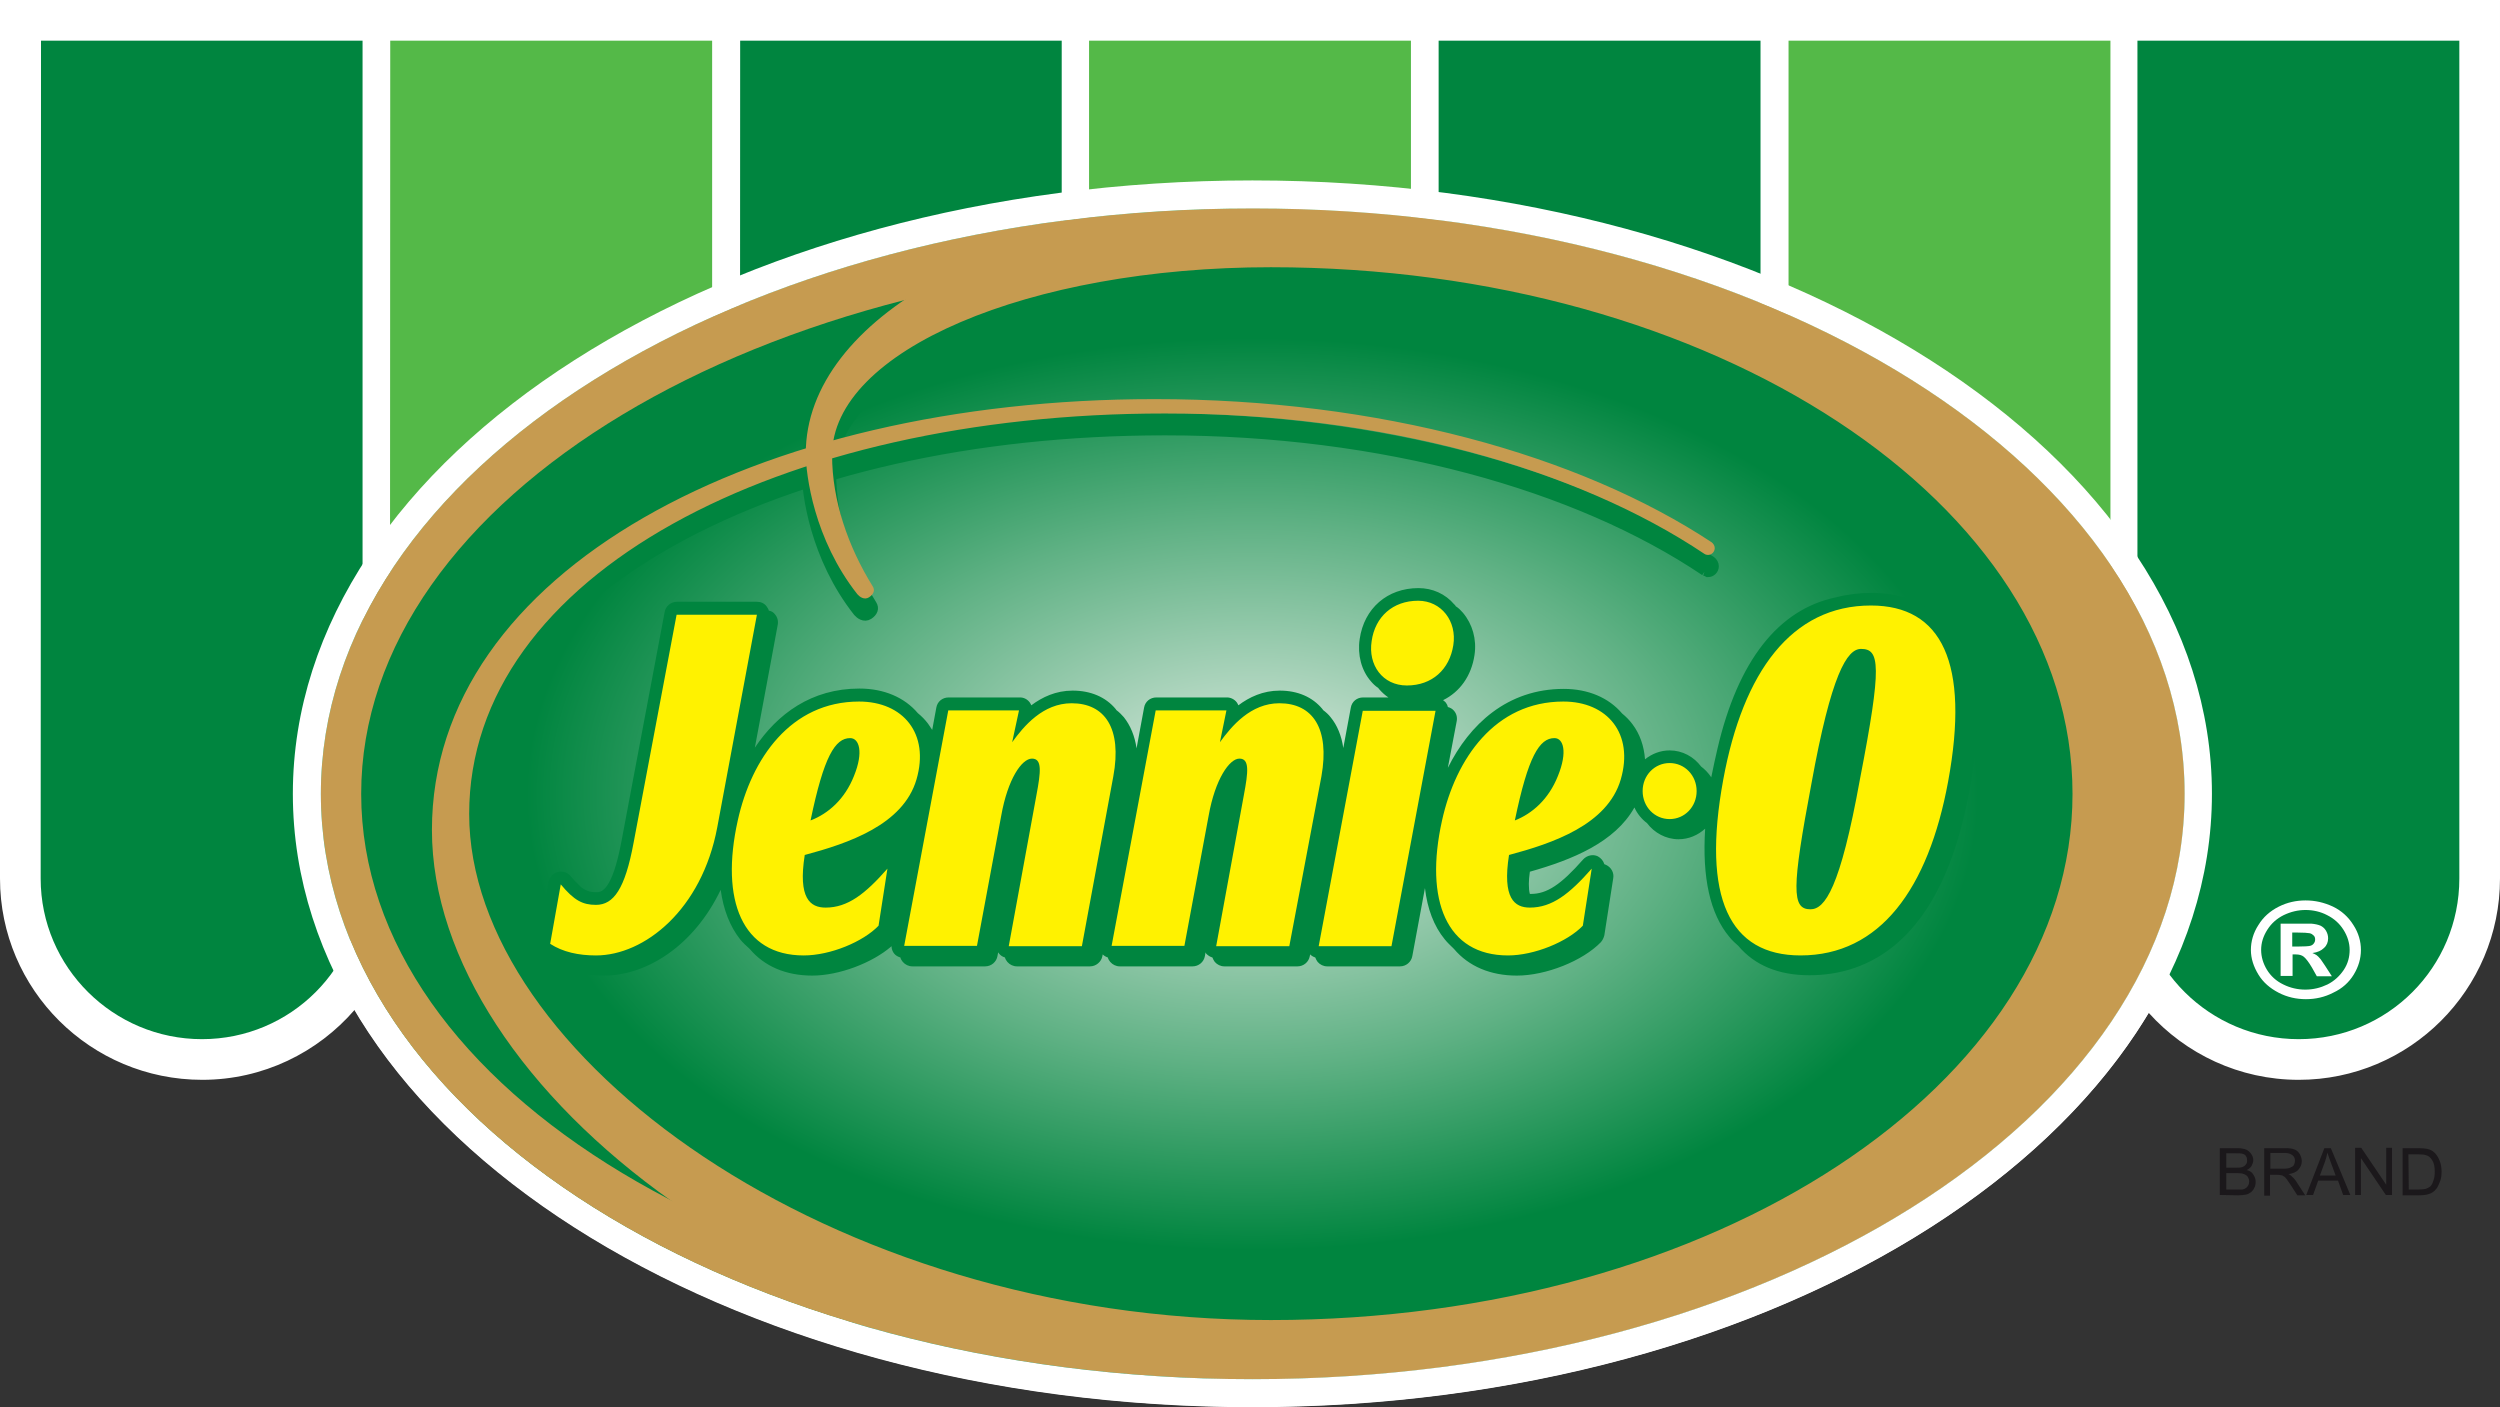
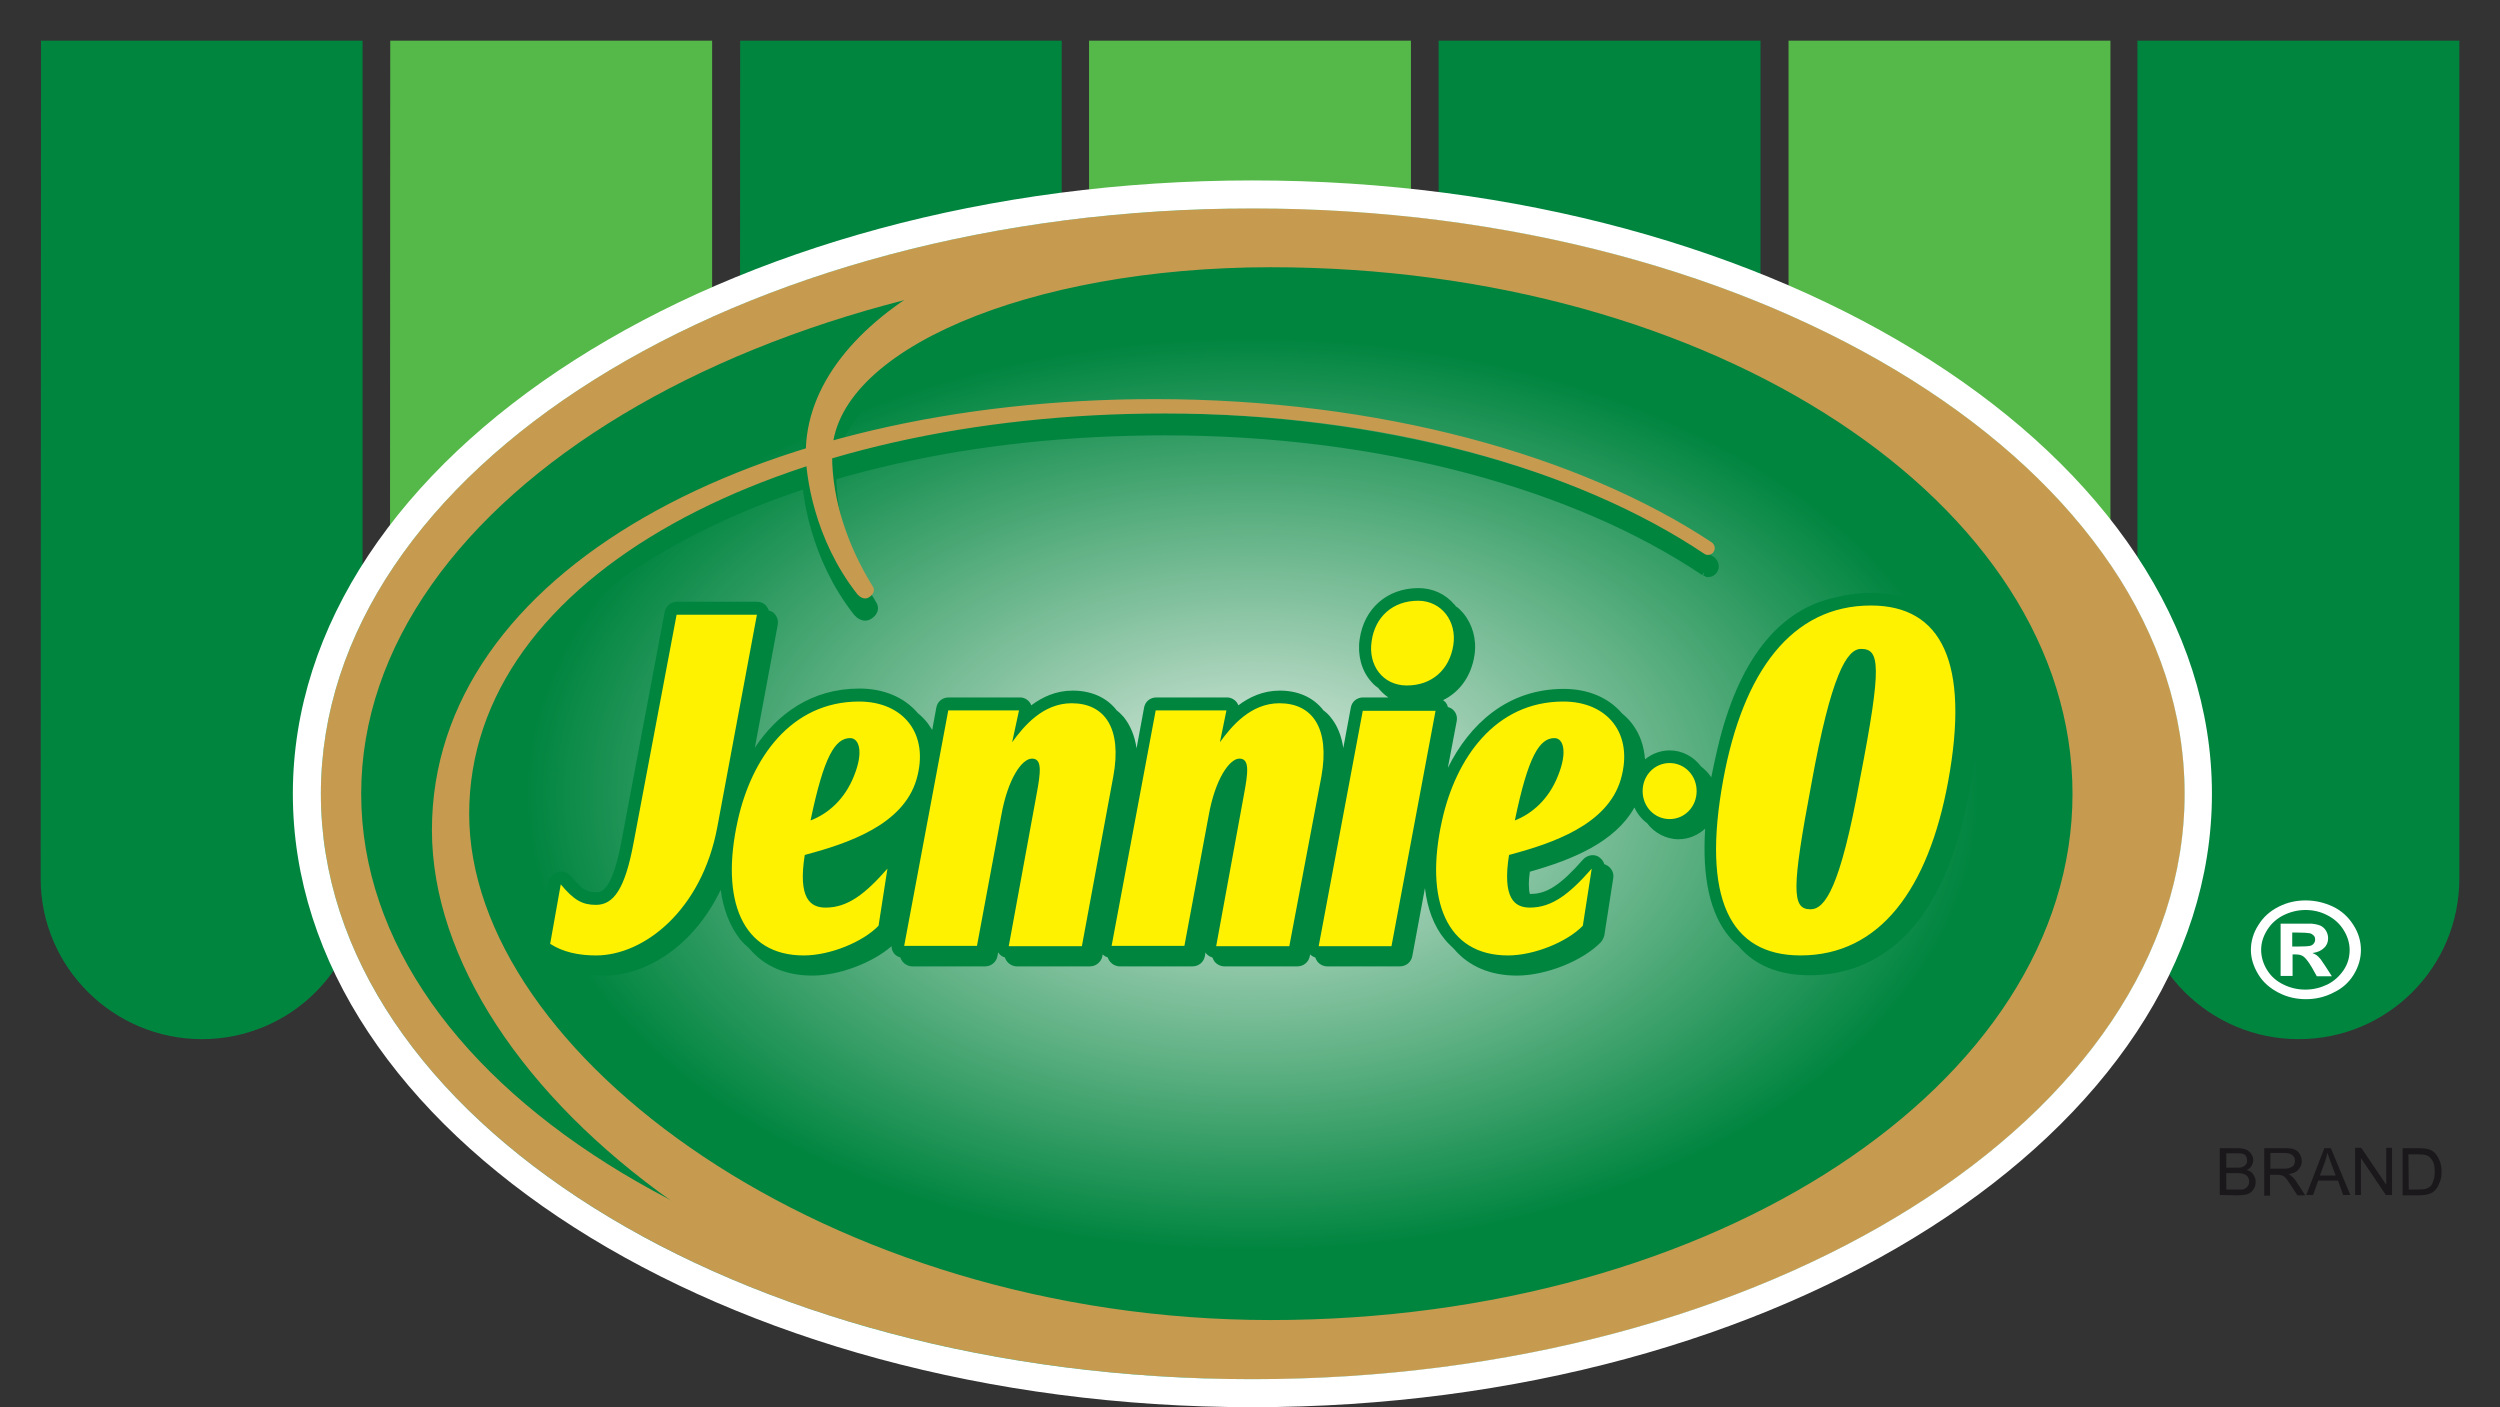
<svg xmlns="http://www.w3.org/2000/svg" xmlns:xlink="http://www.w3.org/1999/xlink" viewBox="0 0 731.6 411.8" xml:space="preserve">
  <rect x="0" y="0" width="731.6" height="411.8" fill="#333333" stroke="none" />
-   <path d="M0 0v257.1C0 289.6 26.5 316 59.2 316c17.8 0 33.8-8 44.6-20.5 40.1 67.8 142.8 116.2 262.8 116.2 119.5 0 221.7-48 262.2-115.3 10.8 12 26.5 19.6 43.9 19.6 32.5 0 58.9-26.4 58.9-58.9V0H0z" fill="#fff" />
  <path d="M523.4 257.1c0 26 21.3 47 47.2 47 26 0 47-21 47-47V11.9h-94.2v245.2z" fill="#54b948" />
  <path d="M421 257.1c0 26 21.3 47 47.2 47 26 0 47-21 47-47V11.9H421v245.2z" fill="#00853f" />
  <path d="M318.7 257.1c0 26 21.2 47 47.2 47s47-21 47-47V11.9h-94.2v245.2z" fill="#54b948" />
  <path d="M625.5 257.1c0 26 21.2 47 47.2 47s47-21 47-47V11.9h-94.2v245.2zM216.5 259.3c0 26 21.3 47 47.2 47 26 0 47-21 47-47V11.9h-94.1l-.1 247.4z" fill="#00853f" />
  <path d="M114.1 257.1c0 26 21.3 47 47.3 47s47-21 47-47V11.9h-94.2l-.1 245.2z" fill="#54b948" />
  <path d="M11.9 257.1c0 26 21.3 47 47.2 47 26 0 47-21 47-47V11.9H12l-.1 245.2z" fill="#00853f" />
  <path d="M639.3 232.3c0 94.6-122.1 171.3-272.7 171.3S93.9 326.9 93.9 232.3 215.9 61 366.5 61c150.7 0 272.8 76.7 272.8 171.3" fill="#54b948" />
  <defs>
    <path id="a" d="M93.8 61h545.4v342.7H93.8z" />
  </defs>
  <clipPath id="b">
    <use xlink:href="#a" overflow="visible" />
  </clipPath>
  <g clip-path="url(#b)">
    <defs>
      <path id="c" d="M639.3 232.3c0 94.6-122.1 171.3-272.7 171.3S93.9 326.9 93.9 232.3 215.9 61 366.5 61c150.7 0 272.8 76.7 272.8 171.3" />
    </defs>
    <clipPath id="d">
      <use xlink:href="#c" overflow="visible" />
    </clipPath>
    <radialGradient id="e" cx="-22.768" cy="-277.578" r="13.797" gradientTransform="matrix(19.766 0 0 12.418 816.53 3679.367)" gradientUnits="userSpaceOnUse">
      <stop offset="0" stop-color="#ddebe0" />
      <stop offset=".144" stop-color="#b9dac6" />
      <stop offset=".463" stop-color="#5fb184" />
      <stop offset=".779" stop-color="#00853f" />
      <stop offset="1" stop-color="#00853f" />
    </radialGradient>
    <path clip-path="url(#d)" fill="url(#e)" d="M93.8 61h545.4v342.7H93.8z" />
  </g>
  <path d="M498.8 167.3c-37.3-25.1-94.2-41.1-157.9-41.1-112.5 0-203.6 47-203.6 117.3s105 148.1 234.6 148.1 234.6-69 234.6-154c0-85.1-105-154.1-234.6-154.1-70.9 0-128.4 24.5-128.4 55 0 13.3 4.7 26.8 11.9 38.4.7 1.1.3 2.3-1.1 3.2-1.4.9-2.8-.2-3.4-.9-12.7-16.1-15.1-35-15.1-41.2 0-39.6 58.5-71.7 130.8-71.7 150.6 0 272.7 76.7 272.7 171.3S517 408.9 366.4 408.9c-132.4 0-240-85-240-160.7 0-75.6 94.7-126.1 211.5-126.1 65.6 0 124.2 16.3 163 41.9.5.4.9 1 .9 1.7 0 1.1-.9 2-2 2-.3-.2-.7-.3-1-.4" fill="#00853f" />
  <path d="M498.8 167.3c-37.3-25.1-94.2-41.1-157.9-41.1-112.5 0-203.6 47-203.6 117.3s105 148.1 234.6 148.1 234.6-69 234.6-154c0-85.1-105-154.1-234.6-154.1-70.9 0-128.4 24.5-128.4 55 0 13.3 4.7 26.8 11.9 38.4.7 1.1.3 2.3-1.1 3.2-1.4.9-2.8-.2-3.4-.9-12.7-16.1-15.1-35-15.1-41.2 0-39.6 58.5-71.7 130.8-71.7 150.6 0 272.7 76.7 272.7 171.3S517 408.9 366.4 408.9c-132.4 0-240-85-240-160.7 0-75.6 94.7-126.1 211.5-126.1 65.6 0 124.2 16.3 163 41.9.5.4.9 1 .9 1.7 0 1.1-.9 2-2 2-.3-.2-.7-.3-1-.4" fill="none" stroke="#00853f" stroke-width="2.401" />
  <path d="M639.3 232.3c0 94.6-122.1 171.3-272.7 171.3S93.9 326.9 93.9 232.3 215.9 61 366.5 61s272.8 76.7 272.8 171.3m-12 0c0-86.7-116.8-156.9-260.8-156.9s-260.8 70.3-260.8 156.9c0 86.7 116.7 156.9 260.8 156.9S627.3 319 627.3 232.3" fill="#c69b50" />
  <path d="M498.8 162.1c-37.3-25-94.2-41.1-157.9-41.1-112.5 0-203.6 47-203.6 117.2s105 148.1 234.6 148.1 234.6-69 234.6-154-105-154.1-234.6-154.1c-70.9 0-128.4 24.5-128.4 55 0 13.3 4.7 26.8 11.9 38.4.7 1.1.3 2.3-1.1 3.2-1.4.9-2.8-.2-3.4-.9-12.7-16.1-15.1-35-15.1-41.2 0-39.6 58.5-71.7 130.8-71.7 150.6 0 272.7 76.7 272.7 171.3 0 94.6-122.3 171.3-272.9 171.3-132.4 0-240-85-240-160.7 0-75.6 94.7-126.1 211.5-126.1 65.6 0 124.2 16.3 163 41.9.5.4.9 1 .9 1.7 0 1.1-.9 2-2 2-.3 0-.7-.1-1-.3" fill="#c69b50" />
  <path d="M571.1 184.7c-.9-1-1.8-1.9-2.7-2.7-4.9-5.7-11.9-8.5-20.8-8.5-3.3 0-6.8.4-10.3 1.3-16.9 3.5-28.7 18.6-34.7 44.3-.6 2.6-1.2 5.3-1.8 8.3v.1c-.8-1.2-1.8-2.3-3-3.2-2.1-2.8-5.4-4.7-9.2-4.7-2.7 0-5.2 1-7.2 2.6-.3-3.9-1.5-7.4-3.7-10.3-.9-1.2-1.9-2.2-3-3.1-3.9-4.6-9.9-7.2-17.1-7.2-16.5 0-27.6 10.4-33.9 23.1l2.6-13.7c.2-1.1-.1-2.2-.8-3-.5-.6-1.1-.9-1.8-1.1-.1-.5-.3-.9-.6-1.3-.3-.3-.5-.5-.8-.7 4.9-2.4 8.3-7.1 9.2-13.2.7-4.6-.6-9.1-3.4-12.4-.6-.7-1.3-1.4-2.1-1.9-.1-.2-.2-.4-.4-.5-2.6-3.1-6.4-4.8-10.5-4.8-9.1 0-15.9 5.9-17.2 14.9-.7 4.6.5 9.2 3.3 12.4.6.7 1.3 1.4 2.1 1.9.1.2.3.3.4.5.8.9 1.7 1.7 2.6 2.3h-7.4c-1.8 0-3.3 1.2-3.6 3l-2.2 11.8c-.5-3.6-1.8-6.7-3.7-9-.6-.8-1.4-1.5-2.2-2.1l-.2-.3c-2.9-3.5-7.2-5.4-12.5-5.4-4.9 0-8.9 1.9-12.1 4.3-.1-.3-.3-.6-.5-.9-.7-.9-1.8-1.4-2.8-1.4h-20.7c-1.8 0-3.3 1.2-3.6 3l-2.2 11.9c-.5-3.6-1.8-6.7-3.7-9.1-.7-.8-1.4-1.5-2.2-2.1l-.2-.3c-2.9-3.5-7.3-5.4-12.6-5.4-4.9 0-8.9 1.9-12.1 4.3-.1-.3-.3-.6-.5-.9-.7-.9-1.7-1.4-2.8-1.4h-20.9c-1.8 0-3.3 1.2-3.6 3l-1.2 6.5-1.2-1.8c-.9-1.2-1.9-2.2-3-3.1-3.9-4.6-9.9-7.2-17.1-7.2-14 0-24 7.4-30.6 17.3 3.2-17 6.7-36 6.7-36 .2-1.1-.1-2.2-.8-3-.4-.6-1.1-1-1.8-1.1-.1-.4-.4-.9-.7-1.3-.7-.9-1.7-1.3-2.8-1.3h-23.4c-1.8 0-3.3 1.3-3.6 3L181.9 246c-2.8 15.1-6.1 15.1-7.4 15.1-1.5 0-2.7-.2-4.5-1.5-.2-.2-1.3-1.4-1.6-1.6-.4-.5-.9-1-1.4-1.6-.9-1.1-2.4-1.6-3.8-1.2-.6.2-1.2.5-1.7 1l-.4.6c-.2.4-.5.8-.6 1.3l-3.1 17.4c-.3 1.4.4 3 1.7 3.7.3.2.6.3.9.5.3.8.8 1.5 1.5 1.9 4.2 2.6 9.4 3.9 15.3 3.9 12.3 0 26.2-8.6 34.1-25.1.8 5.8 2.7 10.7 5.7 14.5.8 1 1.8 1.9 2.8 2.8 4.3 5.1 10.6 7.8 18.3 7.8 7.8 0 17.6-3.7 23.2-8.6 0 .8.3 1.6.8 2.2.4.5 1.1.9 1.8 1.1.1.5.4.9.7 1.3.7.8 1.7 1.3 2.8 1.3h21.3c1.8 0 3.3-1.3 3.6-3l.2-1.1.3.4c.4.5 1 .9 1.7 1.1.1.5.4.9.7 1.3.7.8 1.7 1.3 2.8 1.3H319c1.7 0 3.3-1.3 3.6-3l.1-.5c.4.4.9.7 1.5.9.1.5.4.9.7 1.3.7.8 1.7 1.3 2.8 1.3H349c1.8 0 3.3-1.3 3.6-3l.2-1.1.2.4c.5.5 1.1.9 1.8 1.1.2.5.4.9.7 1.3.7.8 1.7 1.3 2.8 1.3h21.4c1.8 0 3.3-1.3 3.6-3l.1-.5c.4.4.9.7 1.5.9.2.5.4.9.7 1.3.7.8 1.7 1.3 2.8 1.3h21.3c1.8 0 3.3-1.3 3.6-3l3.7-19.9c.7 6 2.6 11.1 5.8 15 .8 1 1.8 1.9 2.7 2.8 4.3 5.1 10.7 7.8 18.4 7.8 8.5 0 19.3-4.3 24.6-9.8.5-.6.8-1.2 1-2l2.6-16.7c.3-1.6-.6-3.2-2.1-3.9-.2-.1-.3-.1-.5-.2-.3-1-1-1.8-1.9-2.3-1.4-.7-3.2-.3-4.3.9-6.5 7.4-10.6 10.1-15.3 10.1h-.3c-.2-.7-.3-1.6-.3-2.9 0-1 .1-2.2.3-3.6 12.4-3.5 24.9-8.6 30.6-18.8.8 1.8 2.1 3.4 3.7 4.6 2.1 2.8 5.5 4.7 9.2 4.7 3 0 5.7-1.2 7.8-3.1-.9 14.3 1.4 24.9 7.1 31.7.8 1 1.7 1.8 2.6 2.6 4.8 5.7 11.8 8.6 20.8 8.6 16.8 0 38.6-9.3 46.8-53.8 1.5-7.8 2.2-14.8 2.2-21.1-.1-11.2-2.5-19.9-7.4-25.8" fill="#00853f" />
  <path d="M209.9 242.1c-4.5 24.1-21.3 37.5-35.5 37.5-5.1 0-9.7-1-13.4-3.4l3.1-17.4c3.9 4.7 6.4 6 10.3 6 5.2 0 8.5-4.7 11-18.1l12.6-66.8h23.5l-11.6 62.2zm58.3-14c3.9-13.4-3.9-22.8-16.8-22.8-20 0-31.5 16.7-35.5 34.8-5.2 23.4 1.3 39.5 19.3 39.5 7.8 0 17.4-4 21.9-8.7l2.6-16.7c-6.5 7.4-11.6 11.4-18.1 11.4-4.5 0-8.1-2.7-6.1-15.4 12.7-3.4 28.8-8.8 32.7-22.1m-18.3-1c-2.7 6.8-7.5 11-12.7 13 3.9-18.8 7.2-24.1 11.6-24.1 2.6 0 4 4 1.1 11.1m66.7 49.8h-21.4l8.1-44.2c1.3-6.9 1.7-10.7-1.3-10.7s-7.1 6-9 16.7l-7.1 38.1h-21.3l12.9-68.9h20.7l-2 9.3c3.4-4.7 9-11.4 17.4-11.4 9.7 0 14.8 7.3 12.2 21.4l-9.2 49.7zm60.7 0h-21.4l8.1-44.2c1.3-6.9 1.7-10.7-1.3-10.7-2.9 0-7.1 6-9 16.7l-7.1 38.1h-21.3l12.9-68.9h20.7l-1.9 9.3c3.4-4.7 9-11.4 17.4-11.4 9.7 0 14.8 7.3 12.3 21.4l-9.4 49.7zm29.9 0h-21.3l12.9-68.9h21.3l-12.9 68.9zm4.5-76.3c-7.1 0-11.4-6-10.3-13 1-7.1 6.2-11.8 13.6-11.8 6.8 0 11.4 6 10.3 13-1.1 7.1-6.2 11.8-13.6 11.8m62.6 27.5c3.9-13.4-3.9-22.8-16.8-22.8-20 0-31.5 16.7-35.5 34.8-5.2 23.4 1.3 39.5 19.3 39.5 7.7 0 17.4-4 21.9-8.7l2.6-16.7c-6.5 7.4-11.6 11.4-18.1 11.4-4.5 0-8.1-2.7-6.1-15.4 12.7-3.4 28.8-8.8 32.7-22.1m-18.4-1c-2.7 6.8-7.5 11-12.6 13 3.9-18.8 7.2-24.1 11.6-24.1 2.6 0 3.9 4 1 11.1m32.7 12.6c-4.4 0-7.9-3.6-7.9-8.2s3.5-8.2 7.9-8.2 7.9 3.6 7.9 8.2-3.5 8.2-7.9 8.2m81.5-11c6.4-34.8-1.9-51.5-22.6-51.5-23.2 0-37.4 19.4-43.2 50.9-6.4 34.8 1.9 51.5 22.6 51.5 23.2 0 37.4-19.4 43.2-50.9m-25.5-38.8c5.5 0 6.2 4.6-.3 38.1-5.8 32.1-10.3 38.1-14.5 38.1-5.5 0-5.5-6 .3-36.8 5.8-32 10.4-39.4 14.5-39.4" fill="#fff200" />
  <path d="M366.5 411.8c-154.9 0-280.8-80.5-280.8-179.5s126-179.5 280.8-179.5 280.8 80.5 280.8 179.5-125.9 179.5-280.8 179.5m272.8-179.5C639.3 137.7 517.2 61 366.6 61S93.9 137.7 93.9 232.3s122 171.3 272.6 171.3 272.8-76.7 272.8-171.3" fill="#fff" />
  <path d="M649.6 349.7V336h5.2c1.1 0 1.9.2 2.5.4.6.3 1.1.7 1.5 1.3.4.6.6 1.1.6 1.8 0 .6-.2 1.1-.5 1.7-.3.5-.8.9-1.4 1.2.8.2 1.5.6 1.9 1.3.4.6.7 1.3.7 2.1 0 .7-.1 1.3-.4 1.8-.2.5-.6 1-1 1.3-.4.3-.9.6-1.5.7-.6.1-1.4.2-2.2.2l-5.4-.1zm1.9-8h3c.8 0 1.3 0 1.7-.2.4-.1.8-.4 1-.7.3-.3.4-.7.4-1.2s-.1-.9-.3-1.2c-.2-.4-.5-.6-.9-.7-.4-.2-1.1-.2-2.1-.2h-2.8v4.2zm0 6.4h4.7c.4-.1.7-.2 1-.4.3-.2.5-.4.7-.8.2-.3.3-.7.3-1.2s-.2-.9-.4-1.3c-.3-.4-.6-.6-1.1-.8-.5-.2-1.1-.3-2-.3h-3.2v4.8zM662.6 349.7V336h6.1c1.2 0 2.2.1 2.8.4.6.2 1.1.7 1.5 1.3.3.6.6 1.3.6 2.1 0 1-.4 1.8-1 2.5s-1.6 1.1-2.9 1.3c.5.2.9.5 1 .7.6.5 1.1 1.1 1.5 1.8l2.4 3.7h-2.3l-1.8-2.8c-.6-.9-1-1.5-1.3-1.9-.4-.5-.6-.8-1-.9-.2-.2-.5-.3-.8-.3-.2-.1-.6-.1-1-.1h-2.1v6.1h-1.7v-.2zm1.8-7.7h3.9c.9 0 1.5-.1 1.9-.3.5-.2.9-.4 1.1-.8s.3-.8.3-1.2c0-.7-.2-1.2-.7-1.6s-1.2-.7-2.2-.7h-4.3v4.6zM674.9 349.7l5.3-13.7h1.9l5.7 13.7h-2.1l-1.5-4.2h-5.8l-1.5 4.2h-2zm4-5.7h4.6l-1.4-3.8c-.4-1.2-.8-2.1-1-2.9-.2.9-.4 1.8-.7 2.6l-1.5 4.1zM689.2 349.7v-13.8h1.8l7.3 10.8v-10.8h1.7v13.8h-1.8l-7.3-10.8v10.8zM703.1 349.7V336h4.7c1 0 1.9.1 2.5.2.8.2 1.5.5 2 1 .7.6 1.2 1.4 1.6 2.4.4.9.6 2 .6 3.2 0 1.1-.1 2-.4 2.8-.3.8-.6 1.5-.9 2-.4.5-.8 1-1.3 1.3-.4.3-1 .5-1.7.7-.6.1-1.3.2-2.2.2h-4.9v-.1zm1.8-1.6h2.9c.9 0 1.6-.1 2.1-.2.5-.2.9-.4 1.3-.7.4-.4.7-1 .9-1.7.3-.7.4-1.6.4-2.6 0-1.5-.2-2.5-.7-3.3s-1-1.3-1.7-1.5c-.5-.2-1.3-.3-2.4-.3h-2.9l.1 10.3z" fill="#1b181b" />
  <path d="M674.7 263.5c2.8 0 5.4.6 8 1.8 2.5 1.2 4.5 3 6 5.4 1.5 2.3 2.2 4.8 2.2 7.3s-.7 4.9-2.1 7.2c-1.4 2.3-3.4 4.1-6 5.3-2.5 1.3-5.2 1.9-8 1.9s-5.5-.6-8-1.9-4.5-3-5.9-5.3-2.2-4.7-2.2-7.2.7-5 2.2-7.3c1.4-2.3 3.4-4.1 6-5.4 2.4-1.2 5-1.8 7.8-1.8m0 2.8c-2.2 0-4.3.5-6.4 1.5-2 1-3.6 2.4-4.8 4.3-1.2 1.9-1.8 3.8-1.8 5.9 0 2 .6 4 1.7 5.8 1.1 1.8 2.7 3.3 4.8 4.3 2 1 4.2 1.5 6.4 1.5 2.3 0 4.4-.5 6.5-1.5 2-1 3.6-2.5 4.8-4.3s1.7-3.8 1.7-5.8-.6-4-1.8-5.9c-1.2-1.9-2.8-3.3-4.8-4.3-1.9-1-4.1-1.5-6.3-1.5m-7.3 19.4v-15.4h9c1.1.1 2 .3 2.7.6.6.3 1.2.8 1.6 1.5s.6 1.4.6 2.2c0 1.1-.4 2.1-1.2 2.8-.8.8-1.9 1.3-3.4 1.5.5.2.9.4 1.2.6.3.2.7.6 1.2 1.2.1.2.6.8 1.3 1.9l2 3.1H678l-1.4-2.5c-1-1.7-1.8-2.7-2.4-3.2s-1.4-.7-2.4-.7h-.9v6.3h-3.5v.1zm3.5-8.7h1.4c2 0 3.3-.1 3.7-.2.5-.1.9-.4 1.1-.7.3-.4.4-.7.4-1.2 0-.4-.1-.8-.4-1.1-.3-.3-.7-.6-1.2-.7s-1.8-.2-3.7-.2h-1.4v4.1h.1z" fill="#fff" />
</svg>